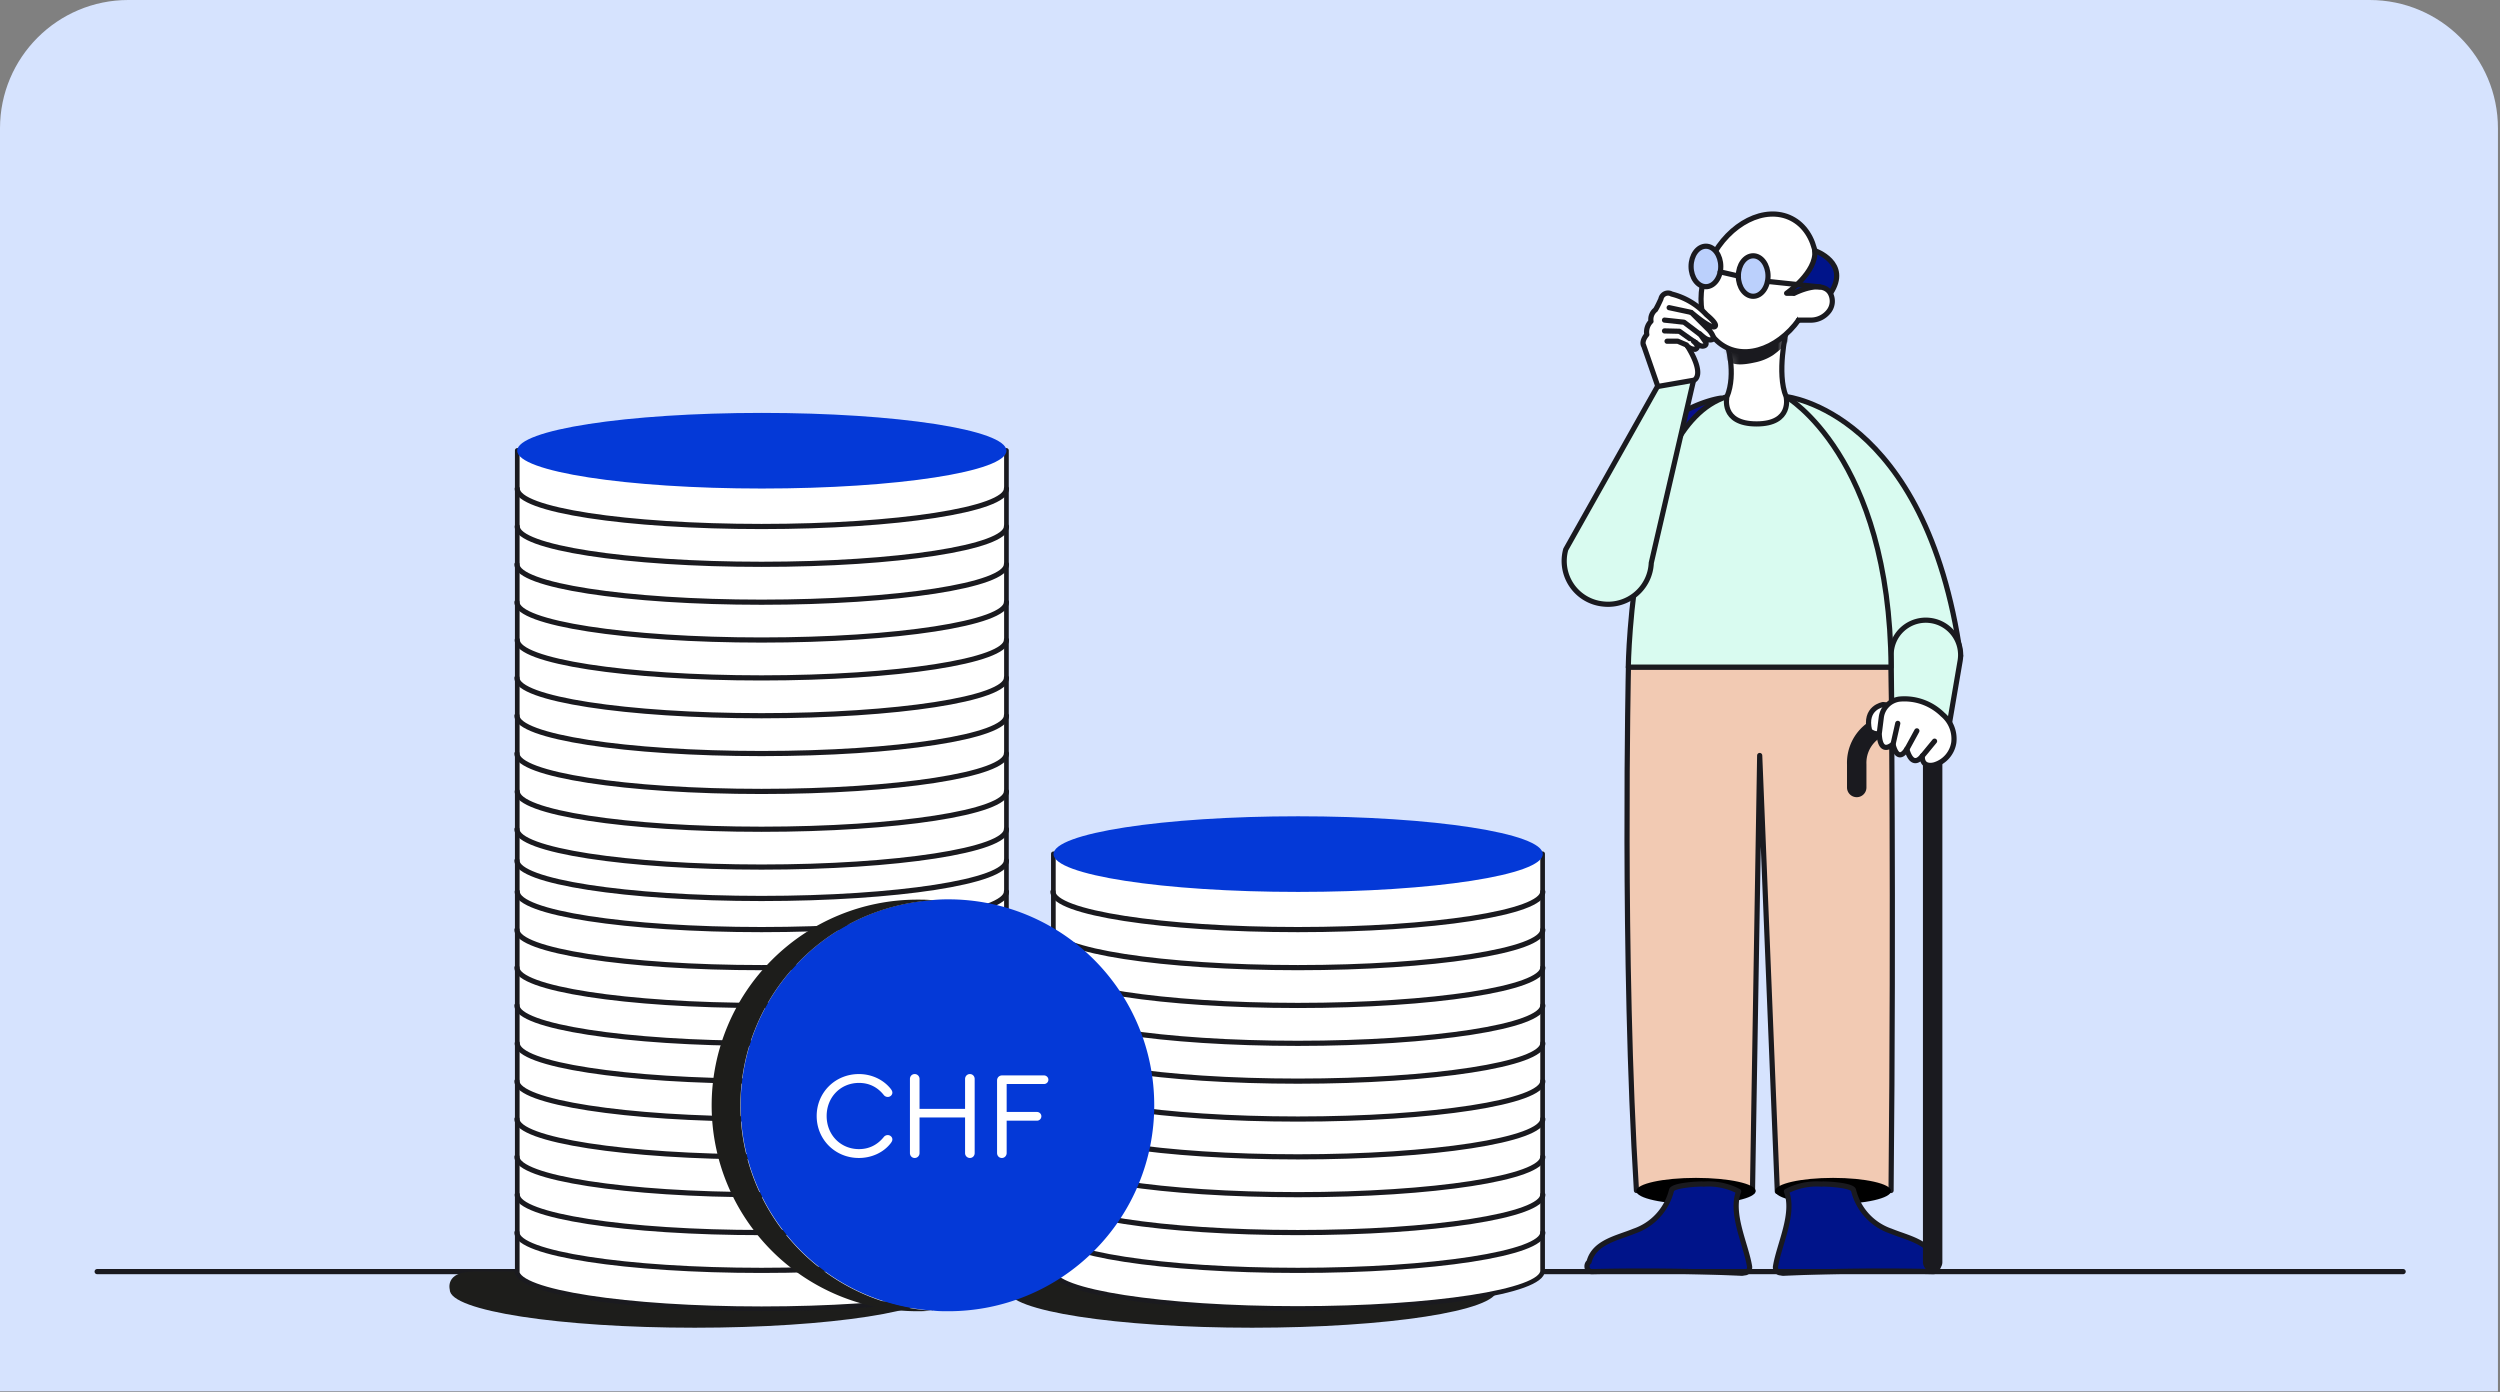
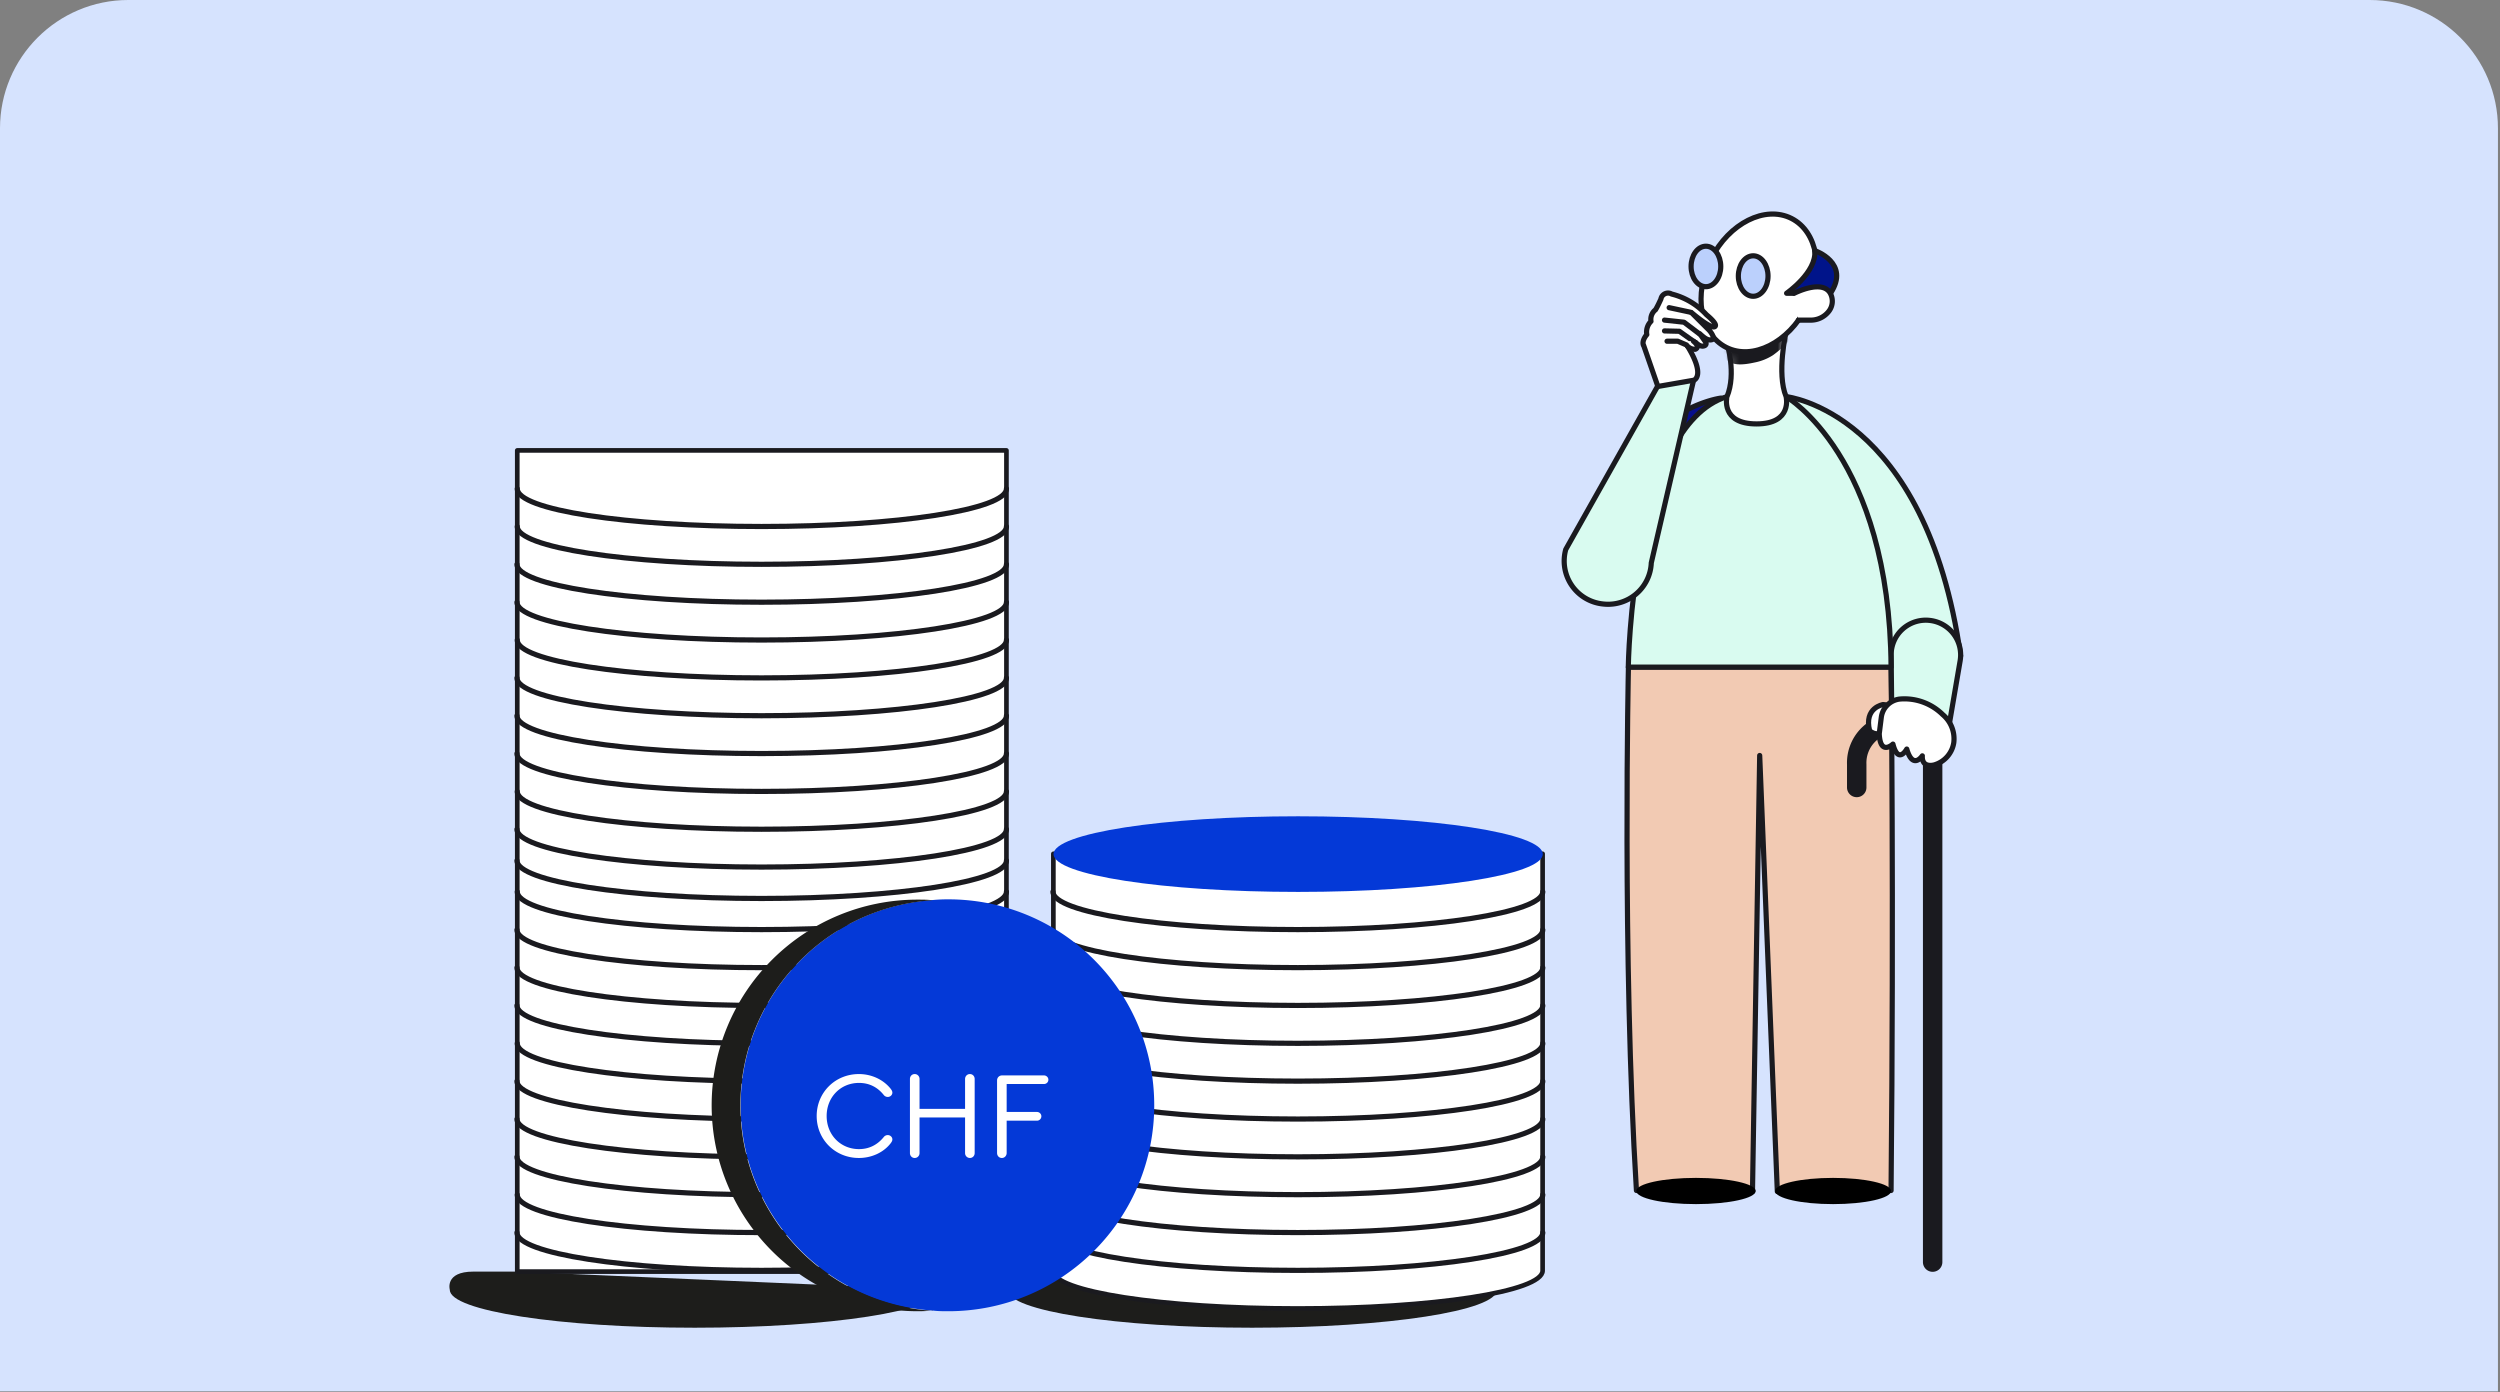
<svg xmlns="http://www.w3.org/2000/svg" fill="none" viewBox="0 0 386 215" width="386" height="215">
  <rect x="0" y="0" width="386" height="215" fill="#808080" stroke="none" />
  <path fill="#D6E3FE" d="M0 19.82C0 8.875 8.874 0 19.82 0h346.042c10.947 0 19.821 8.874 19.821 19.82v195H0v-195Z" />
  <path fill="#080F8C" stroke="#1A1A1F" stroke-linecap="round" stroke-linejoin="round" stroke-width=".8" d="M265.69 61.471s-11.989 1.39-20.453 18.374a7.026 7.026 0 0 0 5.561 10.132 7.016 7.016 0 0 0 7.407-4.86l7.485-23.646Z" />
  <path fill="#F2CAB3" d="M291.981 103s.445 35.391 0 80.813l-17.562.155-2.724-67.321-1.113 67.321-17.917-.155C250.441 147.866 251.43 103 251.43 103" />
  <path stroke="#1A1A1F" stroke-linecap="round" stroke-linejoin="round" stroke-width=".8" d="M291.981 103s.445 35.391 0 80.813l-17.562.155-2.724-67.321-1.113 67.321-17.917-.155C250.441 147.866 251.43 103 251.43 103h40.551Z" />
  <path fill="#000" d="M283.029 185.915c4.945 0 8.953-.907 8.953-2.025 0-1.118-4.008-2.024-8.953-2.024-4.944 0-8.953.906-8.953 2.024 0 1.118 4.009 2.025 8.953 2.025ZM261.859 185.915c5.092 0 9.22-.907 9.22-2.025 0-1.118-4.128-2.024-9.22-2.024-5.092 0-9.22.906-9.22 2.024 0 1.118 4.128 2.025 9.22 2.025Z" />
-   <path fill="#00148A" stroke="#1A1A1F" stroke-linecap="round" stroke-linejoin="round" stroke-width=".8" d="M281.272 182.834a10.018 10.018 0 0 0-5.45 1.113c1.324 3.425-1.112 8.174-1.668 11.511a.879.879 0 0 0 .623 1.056h.078c.147.034.295.06.445.078a341.96 341.96 0 0 1 23.1-.256c.879.089 1.045-1.056.523-1.49-.79-3.081-4.394-3.692-6.94-4.749a8.895 8.895 0 0 1-5.795-6.317c-.178-.857-4.916-1.035-4.916-.946ZM262.999 182.834a10.014 10.014 0 0 1 5.449 1.113c-1.312 3.425 1.113 8.174 1.669 11.511a.874.874 0 0 1-.612 1.056h-.089c-.147.034-.295.06-.445.078a341.15 341.15 0 0 0-23.089-.256c-.879.089-1.112-1.056-.534-1.49.79-3.081 4.393-3.692 6.94-4.749a8.895 8.895 0 0 0 5.795-6.317c.211-.857 4.916-1.035 4.916-.946Z" />
  <path fill="#D9FBF0" stroke="#1A1A1F" stroke-linecap="round" stroke-linejoin="round" stroke-width=".8" d="M291.913 99.92s-2.157-25.58-11.533-29.173l-4.605-9.51s21.577 2.225 26.949 40.04l-10.811-1.357Z" />
  <path stroke="#1A1A1F" stroke-linecap="round" stroke-miterlimit="10" stroke-width="3" d="M298.401 194.868v-76.864a6.095 6.095 0 0 0-5.862-6.317 6.092 6.092 0 0 0-5.861 6.317v3.581" />
  <path fill="#D9FBF0" stroke="#1A1A1F" stroke-linecap="round" stroke-linejoin="round" stroke-width=".8" d="m300.801 112.81 1.846-10.788a5.364 5.364 0 0 0-2.558-5.518 5.353 5.353 0 0 0-2.024-.699 5.349 5.349 0 0 0-6.072 5.372l.089 8.519 8.719 3.114Z" />
  <path fill="#fff" stroke="#1A1A1F" stroke-linecap="round" stroke-linejoin="round" stroke-width=".8" d="M291.482 111.687s1.224-2.903-.734-2.903c0 0-2.969.456-2.08 4.037 0 0 1.669 1.613 2.814-1.134Z" />
  <path fill="#fff" stroke="#1A1A1F" stroke-linecap="round" stroke-linejoin="round" stroke-width=".8" d="M293.282 107.939a8.41 8.41 0 0 1 6.673 2.391 4.887 4.887 0 0 1 1.712 4.326 4.262 4.262 0 0 1-2.991 3.437s-1.969.601-1.869-1.39c0 0-1.457 2.224-2.402-1.046 0 0-1.313 2.436-2.136-.767 0 0-1.968 1.88-2.113-1.602l.312-2.491a3.256 3.256 0 0 1 2.814-2.858Z" />
-   <path stroke="#1A1A1F" stroke-linecap="round" stroke-linejoin="round" stroke-width=".8" d="m296.83 116.703 1.869-2.269M294.43 115.658l1.535-2.814M292.293 114.89l.723-3.203" />
  <path fill="#D9FBF0" stroke="#1A1A1F" stroke-linecap="round" stroke-linejoin="round" stroke-width=".8" d="M275.776 61.238s16.016 9.22 16.205 41.763h-40.573s.501-37.192 15.237-41.763h9.131Z" />
  <path fill="#D9FBF0" d="m255.914 59.67-14.158 25.157a6.665 6.665 0 0 0 .923 5.56 6.67 6.67 0 0 0 4.849 2.87 6.677 6.677 0 0 0 6.764-3.71 6.67 6.67 0 0 0 .666-2.64l6.528-28.194" />
  <path stroke="#1A1A1F" stroke-linecap="round" stroke-linejoin="round" stroke-width=".8" d="m255.914 59.67-14.158 25.157a6.665 6.665 0 0 0 .923 5.56 6.67 6.67 0 0 0 4.849 2.87 6.677 6.677 0 0 0 6.764-3.71 6.67 6.67 0 0 0 .666-2.64l6.528-28.194" />
  <path fill="#fff" d="M271.203 65.453c5.628 0 4.572-4.216 4.572-4.216-1.491-3.592 0-8.252 0-8.252l-4.305-1.312v-.178l-.267.089-.255-.09v.179l-4.305 1.312s1.491 4.66 0 8.252c0 0-1.056 4.216 4.56 4.216Z" />
  <mask id="a" width="10" height="15" x="266" y="51" maskUnits="userSpaceOnUse" style="mask-type:luminance">
    <path fill="#fff" d="M271.2 65.453c5.627 0 4.571-4.215 4.571-4.215-1.491-3.592 0-10.01 0-10.01l-4.305.456v-.178l-.266.09-.256-.09v.178l-4.304 1.313s1.49 4.66 0 8.252c0-.011-1.057 4.204 4.56 4.204Z" />
  </mask>
  <g mask="url(#a)">
    <path fill="#1A1A1F" d="M267.006 54.131H267.15a.535.535 0 0 1 .634 0c.356.27.788.422 1.235.434.45.007.898-.065 1.323-.212 1.057-.344 2.002-.967 3.048-1.334a.456.456 0 0 1 .567.189c.423-.356.823-.734 1.223-1.112a.56.56 0 0 1 .79.79 15.593 15.593 0 0 1-2.224 1.957 8.067 8.067 0 0 1-2.759 1.112c-1.59.345-4.237.823-4.86-1.234-.189-.601.523-.89.879-.59Z" />
  </g>
  <path stroke="#1A1A1F" stroke-linecap="round" stroke-linejoin="round" stroke-width=".8" d="M271.203 65.453c5.628 0 4.572-4.215 4.572-4.215-1.491-3.592 0-10.01 0-10.01l-4.305.456v-.178l-.267.09-.255-.09v.178l-4.305 1.313s1.491 4.66 0 8.252c0-.011-1.056 4.204 4.56 4.204Z" />
  <path fill="#fff" stroke="#1A1A1F" stroke-linecap="round" stroke-linejoin="round" stroke-width=".8" d="M278.927 47.404c2.781-5.498 1.738-11.622-2.329-13.68-4.067-2.056-9.618.733-12.399 6.23-2.781 5.498-1.738 11.623 2.329 13.68 4.067 2.057 9.618-.732 12.399-6.23Z" />
  <path fill="#fff" stroke="#1A1A1F" stroke-linecap="round" stroke-linejoin="round" stroke-width=".8" d="M260.516 53.386c2.881 4.67 1.023 5.316 1.023 5.316l-5.561.968-2.224-6.407v.067c-.311-.767.512-1.668.512-1.668a2.337 2.337 0 0 1 .645-2.047 1.91 1.91 0 0 1 .7-1.79c.323-.512.834-1.658.834-1.658a1.118 1.118 0 0 1 1.149-.918c.179.009.354.06.509.151a10.917 10.917 0 0 1 5.372 3.192c.389.323 1.668 1.413 1.345 1.79-.445.646-3.648-2.112-3.648-2.112l2.503 2.502c.319.288.58.636.767 1.023.189.512-.067.634-.067.634-.7.256-1.345-.378-1.924-.89l.901 1.28a.374.374 0 0 1 .052.332.37.37 0 0 1-.241.235c-.322.133-.767.066-1.346-.512l-1.301.512Z" />
  <path fill="#fff" d="m257 49.426 3.014.323 2.358 1.79" />
  <path stroke="#1A1A1F" stroke-linecap="round" stroke-linejoin="round" stroke-width=".8" d="m257 49.426 3.014.323 2.358 1.79" />
  <path fill="#fff" d="m257 51.094 2.302.056 2.436 1.735" />
  <path stroke="#1A1A1F" stroke-linecap="round" stroke-linejoin="round" stroke-width=".8" d="m257 51.094 2.302.056 2.436 1.735M257.717 47.502l3.325.712" />
  <path fill="#fff" d="M257.393 52.685h1.657l1.345.578a1.61 1.61 0 0 0 1.346.668s.879-.29-.267-1.246" />
  <path stroke="#1A1A1F" stroke-linecap="round" stroke-linejoin="round" stroke-width=".8" d="M257.393 52.685h1.657l1.345.578a1.61 1.61 0 0 0 1.346.668s.879-.29-.267-1.246" />
  <path fill="#00148A" stroke="#1A1A1F" stroke-linecap="round" stroke-linejoin="round" stroke-width=".8" d="M275.852 45.278s4.682-3.248 4.348-6.584c0 0 5.561 1.89 2.425 6.595l-6.773-.011Z" />
  <path fill="#fff" d="M277.033 45.278s4.304-2.224 5.561 0a2.543 2.543 0 0 1-.178 2.725 3.504 3.504 0 0 1-2.914 1.424h-1.835" />
  <path stroke="#1A1A1F" stroke-linecap="round" stroke-linejoin="round" stroke-width=".8" d="M277.033 45.278s4.304-2.224 5.561 0a2.543 2.543 0 0 1-.178 2.725 3.504 3.504 0 0 1-2.914 1.424h-1.835" />
  <path fill="#BBD0FC" stroke="#1A1A1F" stroke-linecap="round" stroke-linejoin="round" stroke-width=".8" d="M270.692 45.746c1.265 0 2.291-1.4 2.291-3.126s-1.026-3.125-2.291-3.125c-1.266 0-2.292 1.4-2.292 3.125 0 1.726 1.026 3.126 2.292 3.126ZM263.395 44.266c1.265 0 2.291-1.4 2.291-3.125 0-1.726-1.026-3.126-2.291-3.126-1.266 0-2.291 1.4-2.291 3.126s1.025 3.125 2.291 3.125Z" />
-   <path stroke="#1A1A1F" stroke-linecap="round" stroke-linejoin="round" stroke-width=".8" d="m265.6 41.975 2.802.645M272.982 43.454l7.986.845M371.047 196.336H15" />
  <path fill="#1D1D1B" d="M145.028 199.161c0 3.225-16.906 5.839-37.759 5.839-20.854 0-37.815-2.614-37.815-5.839 0 0-.856-2.825 3.637-2.825h6.673l65.264 2.825ZM231.131 199.161c0 3.225-16.905 5.839-37.814 5.839-20.91 0-37.759-2.614-37.759-5.839 0 0-.857-2.825 3.625-2.825h6.674l65.274 2.825Z" />
  <path fill="#fff" stroke="#1A1A1F" stroke-linecap="round" stroke-linejoin="round" stroke-width=".72" d="M162.64 196.337v-64.508h75.54v64.363c0 3.225-16.916 5.839-37.815 5.839-20.898 0-37.814-2.614-37.814-5.839l.089.145Z" />
  <path fill="#0439D7" d="M200.434 137.712c20.86 0 37.77-2.614 37.77-5.839 0-3.225-16.91-5.839-37.77-5.839-20.86 0-37.77 2.614-37.77 5.839 0 3.225 16.91 5.839 37.77 5.839Z" />
  <path stroke="#1A1A1F" stroke-linecap="round" stroke-linejoin="round" stroke-width=".8" d="M238.205 137.679c0 3.226-16.916 5.85-37.814 5.85s-37.815-2.624-37.815-5.85M238.205 143.562c0 3.226-16.916 5.84-37.814 5.84s-37.815-2.614-37.815-5.84" />
  <path stroke="#1A1A1F" stroke-linecap="round" stroke-linejoin="round" stroke-width=".8" d="M238.205 149.402c0 3.225-16.916 5.839-37.814 5.839s-37.815-2.614-37.815-5.839M238.205 155.241c0 3.236-16.916 5.85-37.814 5.85s-37.815-2.614-37.815-5.85" />
  <path stroke="#1A1A1F" stroke-linecap="round" stroke-linejoin="round" stroke-width=".8" d="M238.205 161.09c0 3.225-16.916 5.839-37.814 5.839s-37.815-2.614-37.815-5.839M238.205 166.93c0 3.225-16.916 5.85-37.814 5.85s-37.815-2.625-37.815-5.85M238.205 172.78c0 3.225-16.916 5.839-37.814 5.839s-37.815-2.614-37.815-5.839M238.205 178.619c0 3.225-16.916 5.839-37.814 5.839s-37.815-2.614-37.815-5.839M238.205 184.458c0 3.226-16.916 5.851-37.814 5.851s-37.815-2.625-37.815-5.851" />
  <path stroke="#1A1A1F" stroke-linecap="round" stroke-linejoin="round" stroke-width=".8" d="M238.205 190.307c0 3.226-16.916 5.839-37.814 5.839s-37.815-2.613-37.815-5.839" />
-   <path fill="#fff" stroke="#1A1A1F" stroke-linecap="round" stroke-linejoin="round" stroke-width=".72" d="M79.865 196.336V69.546h75.529v126.69c0 3.226-16.905 5.839-37.815 5.839-20.909 0-37.759-2.613-37.759-5.839l.045.1Z" />
-   <path fill="#0439D7" d="M117.626 75.429c20.859 0 37.77-2.614 37.77-5.839 0-3.225-16.911-5.839-37.77-5.839-20.86 0-37.77 2.614-37.77 5.839 0 3.225 16.91 5.839 37.77 5.839Z" />
+   <path fill="#fff" stroke="#1A1A1F" stroke-linecap="round" stroke-linejoin="round" stroke-width=".72" d="M79.865 196.336V69.546h75.529v126.69l.045.1Z" />
  <path stroke="#1A1A1F" stroke-linecap="round" stroke-linejoin="round" stroke-width=".8" d="M155.394 137.679c0 3.226-16.905 5.85-37.814 5.85-20.91 0-37.715-2.591-37.715-5.85M155.394 143.562c0 3.226-16.905 5.84-37.815 5.84-20.909 0-37.759-2.614-37.759-5.84" />
  <path stroke="#1A1A1F" stroke-linecap="round" stroke-linejoin="round" stroke-width=".8" d="M155.394 149.402c0 3.225-16.905 5.839-37.815 5.839-20.909 0-37.759-2.614-37.759-5.839M155.394 155.241c0 3.236-16.905 5.85-37.815 5.85-20.909 0-37.759-2.614-37.759-5.85" />
  <path stroke="#1A1A1F" stroke-linecap="round" stroke-linejoin="round" stroke-width=".8" d="M155.394 161.09c0 3.225-16.905 5.839-37.814 5.839-20.91 0-37.715-2.558-37.715-5.839M155.394 166.93c0 3.225-16.905 5.85-37.815 5.85-20.909 0-37.759-2.625-37.759-5.85M155.394 172.78c0 3.225-16.905 5.839-37.815 5.839-20.909 0-37.759-2.614-37.759-5.839M155.394 178.619c0 3.225-16.905 5.839-37.815 5.839-20.909 0-37.759-2.614-37.759-5.839M155.394 184.458c0 3.226-16.905 5.851-37.814 5.851-20.91 0-37.715-2.581-37.715-5.851" />
  <path stroke="#1A1A1F" stroke-linecap="round" stroke-linejoin="round" stroke-width=".8" d="M155.394 190.307c0 3.226-16.905 5.839-37.815 5.839-20.909 0-37.759-2.613-37.759-5.839M155.394 75.452c0 3.225-16.905 5.839-37.814 5.839-20.91 0-37.715-2.558-37.715-5.84" />
  <path stroke="#1A1A1F" stroke-linecap="round" stroke-linejoin="round" stroke-width=".8" d="M155.394 81.29c0 3.226-16.905 5.84-37.814 5.84-20.91 0-37.715-2.614-37.715-5.84" />
  <path stroke="#1A1A1F" stroke-linecap="round" stroke-linejoin="round" stroke-width=".8" d="M155.394 87.13c0 3.236-16.905 5.85-37.815 5.85-20.909 0-37.759-2.614-37.759-5.85" />
  <path stroke="#1A1A1F" stroke-linecap="round" stroke-linejoin="round" stroke-width=".8" d="M155.394 92.98c0 3.225-16.905 5.839-37.815 5.839-20.909 0-37.759-2.614-37.759-5.84M155.394 98.82c0 3.224-16.905 5.849-37.814 5.849-20.91 0-37.715-2.58-37.715-5.85" />
  <path stroke="#1A1A1F" stroke-linecap="round" stroke-linejoin="round" stroke-width=".8" d="M155.394 104.668c0 3.226-16.905 5.839-37.815 5.839-20.909 0-37.759-2.613-37.759-5.839M155.394 110.508c0 3.225-16.905 5.839-37.815 5.839-20.909 0-37.759-2.614-37.759-5.839M155.394 116.347c0 3.237-16.905 5.85-37.815 5.85-20.909 0-37.759-2.613-37.759-5.85M155.394 122.197c0 3.225-16.905 5.839-37.814 5.839-20.91 0-37.715-2.591-37.715-5.839M155.394 128.036c0 3.225-16.905 5.839-37.815 5.839-20.909 0-37.759-2.614-37.759-5.839" />
  <path stroke="#1A1A1F" stroke-linecap="round" stroke-linejoin="round" stroke-width=".8" d="M155.394 132.874c0 3.226-16.905 5.85-37.815 5.85-20.909 0-37.759-2.624-37.759-5.85" />
  <path fill="#0439D7" d="M178.214 170.678a31.776 31.776 0 0 1-31.775 31.776c-.801 0-1.58 0-2.369-.1a31.764 31.764 0 0 1 0-63.395 23.907 23.907 0 0 1 2.369-.101 31.788 31.788 0 0 1 22.484 9.323 31.765 31.765 0 0 1 9.291 22.497Z" />
  <path fill="#1D1D1B" d="M144.023 202.353c-.789.078-1.568.1-2.369.1a31.774 31.774 0 1 1 0-63.55c.801 0 1.58 0 2.369.1a31.76 31.76 0 0 0-29.706 31.697 31.765 31.765 0 0 0 29.706 31.698v-.045Z" />
  <path fill="#fff" d="M132.613 178.792c-3.667 0-6.517-2.85-6.517-6.479s2.85-6.479 6.517-6.479c1.938 0 3.743.836 4.883 2.242.209.266.285.437.285.627 0 .361-.323.665-.703.665a.773.773 0 0 1-.627-.304c-.988-1.235-2.28-1.862-3.819-1.862-2.85 0-4.997 2.204-4.997 5.111 0 2.907 2.147 5.111 4.997 5.111 1.539 0 2.831-.646 3.819-1.862a.773.773 0 0 1 .627-.304c.38 0 .703.304.703.665 0 .19-.076.361-.285.627-1.102 1.406-2.926 2.242-4.883 2.242Zm8.623 0c-.437 0-.741-.342-.741-.76v-11.438c0-.418.304-.76.741-.76.418 0 .741.342.741.76v4.617h7.03v-4.617c0-.418.323-.76.741-.76.437 0 .741.342.741.76v11.438c0 .418-.304.76-.741.76a.746.746 0 0 1-.741-.76v-5.491h-7.03v5.491c0 .418-.323.76-.741.76Zm13.452 0c-.437 0-.741-.342-.741-.779v-11.191c0-.437.323-.779.779-.779h6.46c.38 0 .684.304.684.665 0 .38-.304.665-.684.665h-5.757v4.313h4.674c.38 0 .684.304.684.665 0 .38-.304.684-.684.684h-4.674v4.978c0 .437-.323.779-.741.779Z" />
</svg>